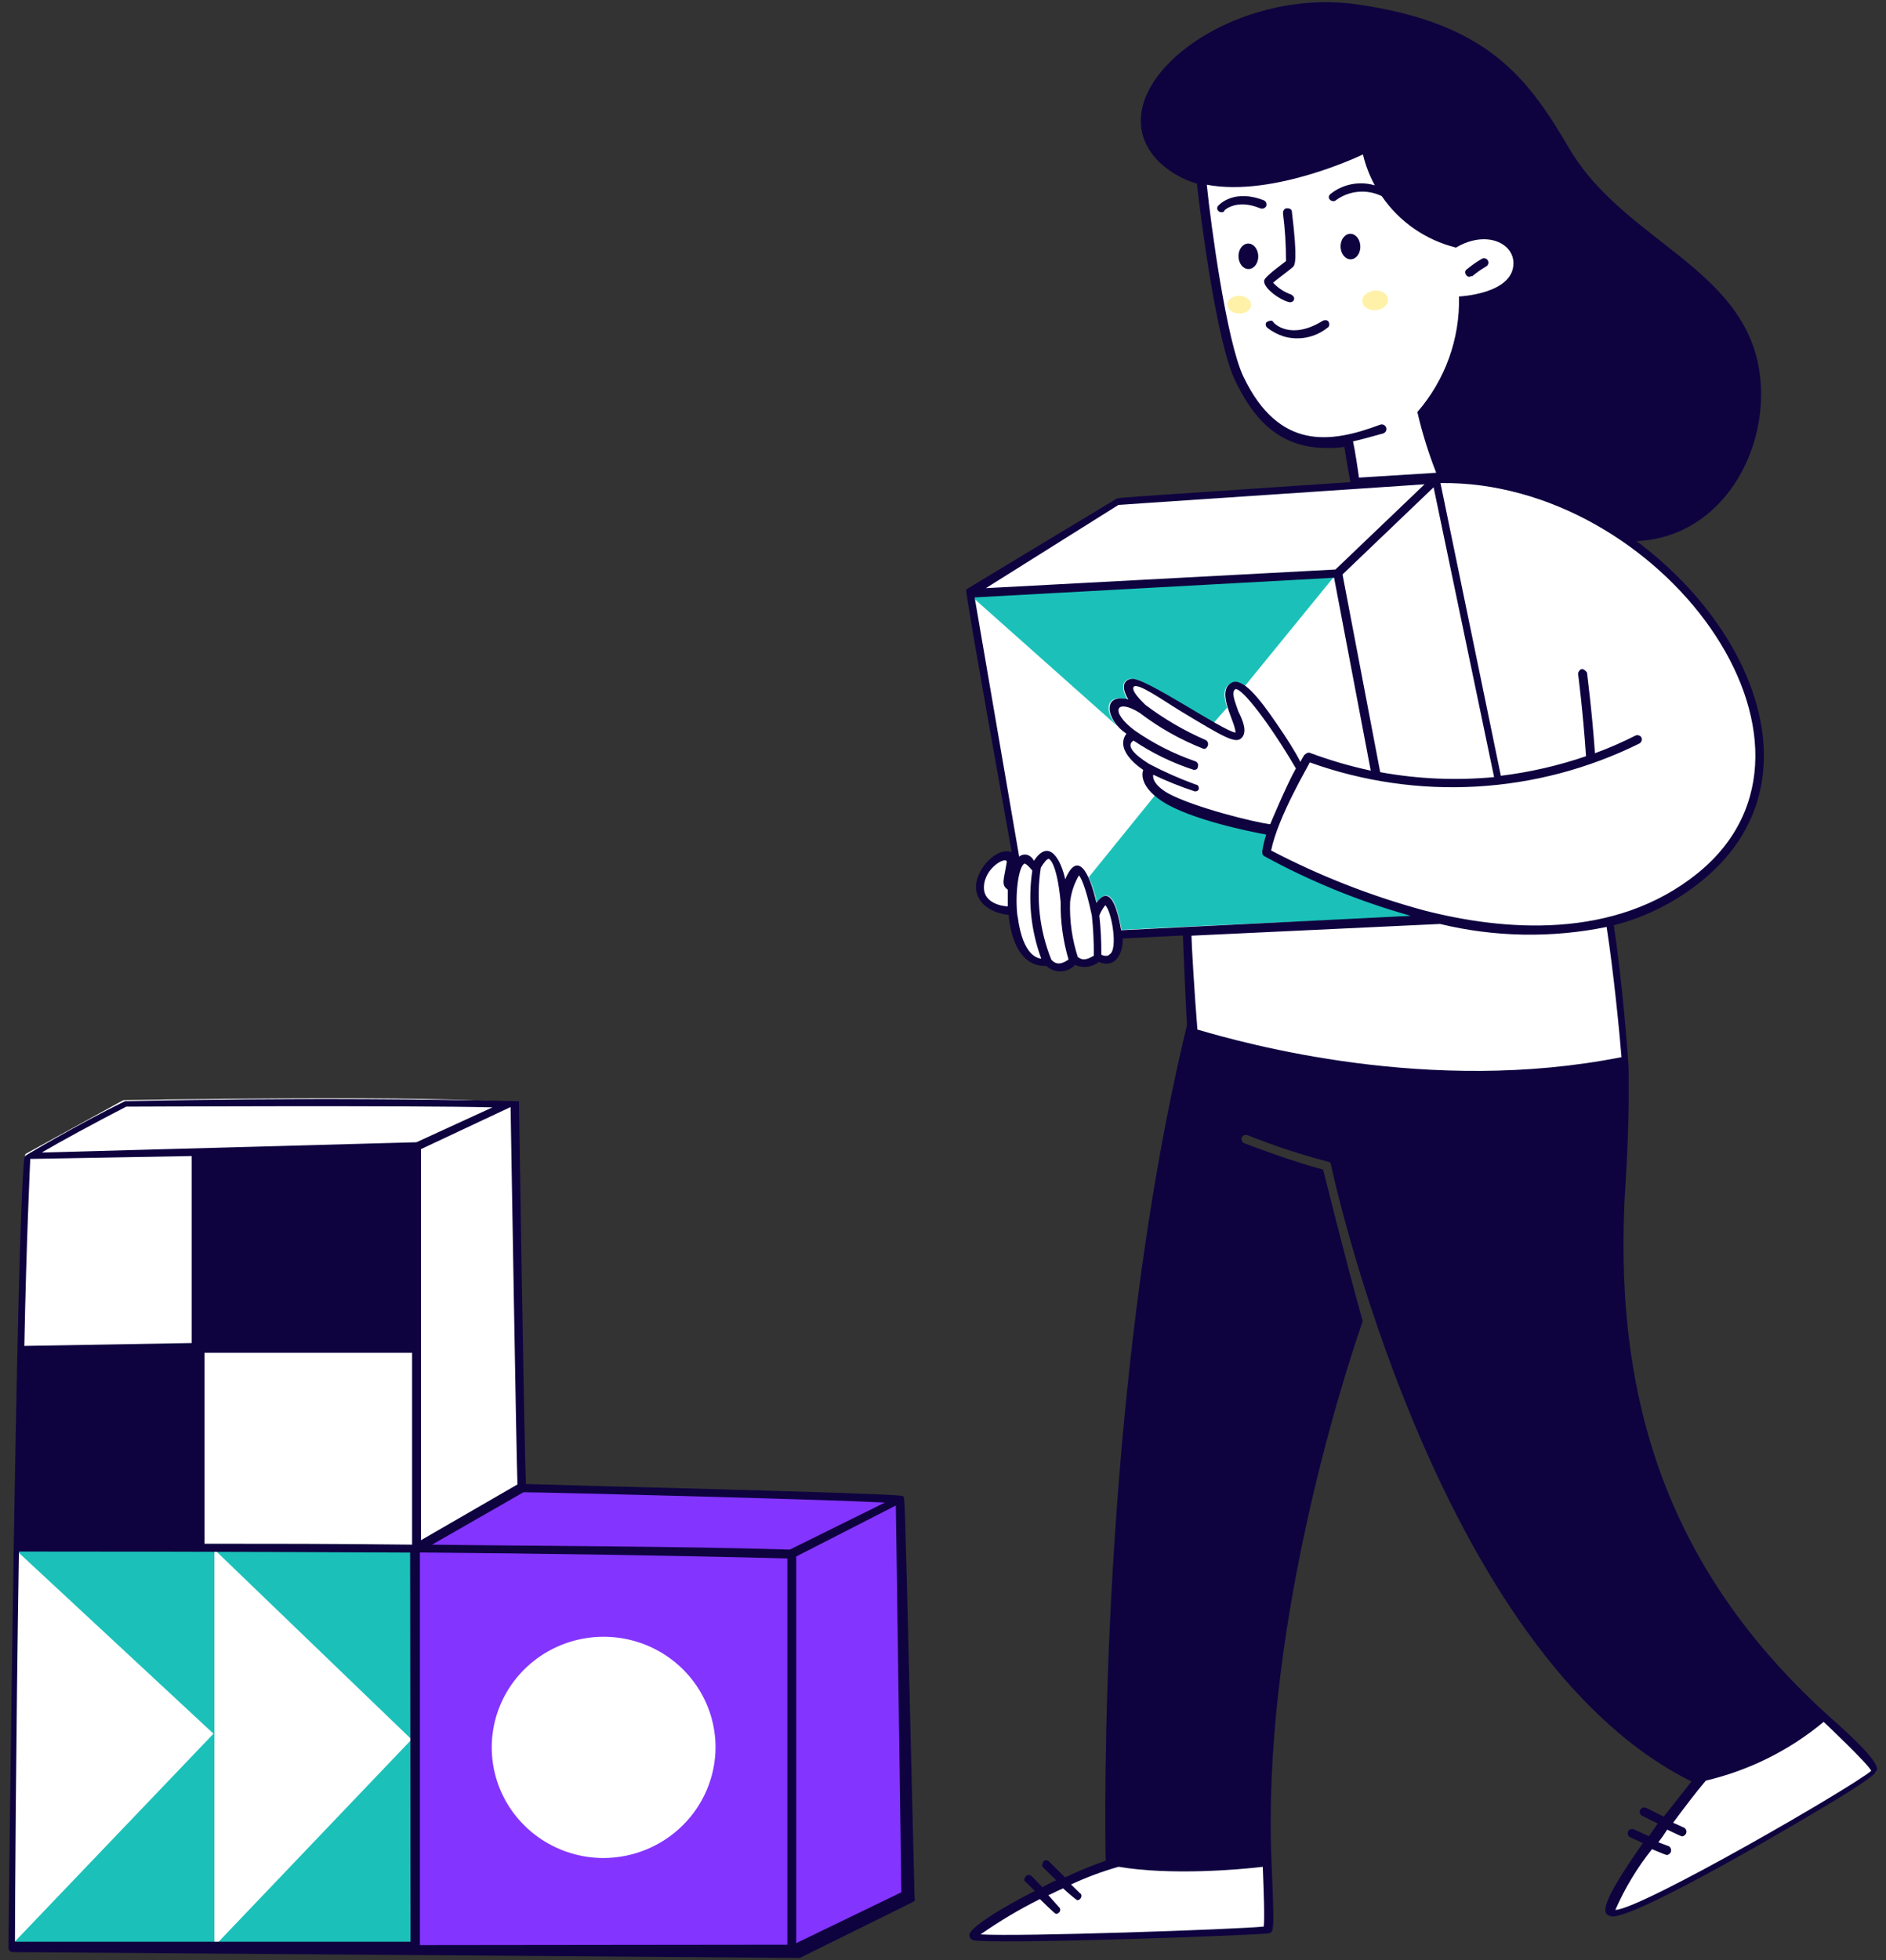
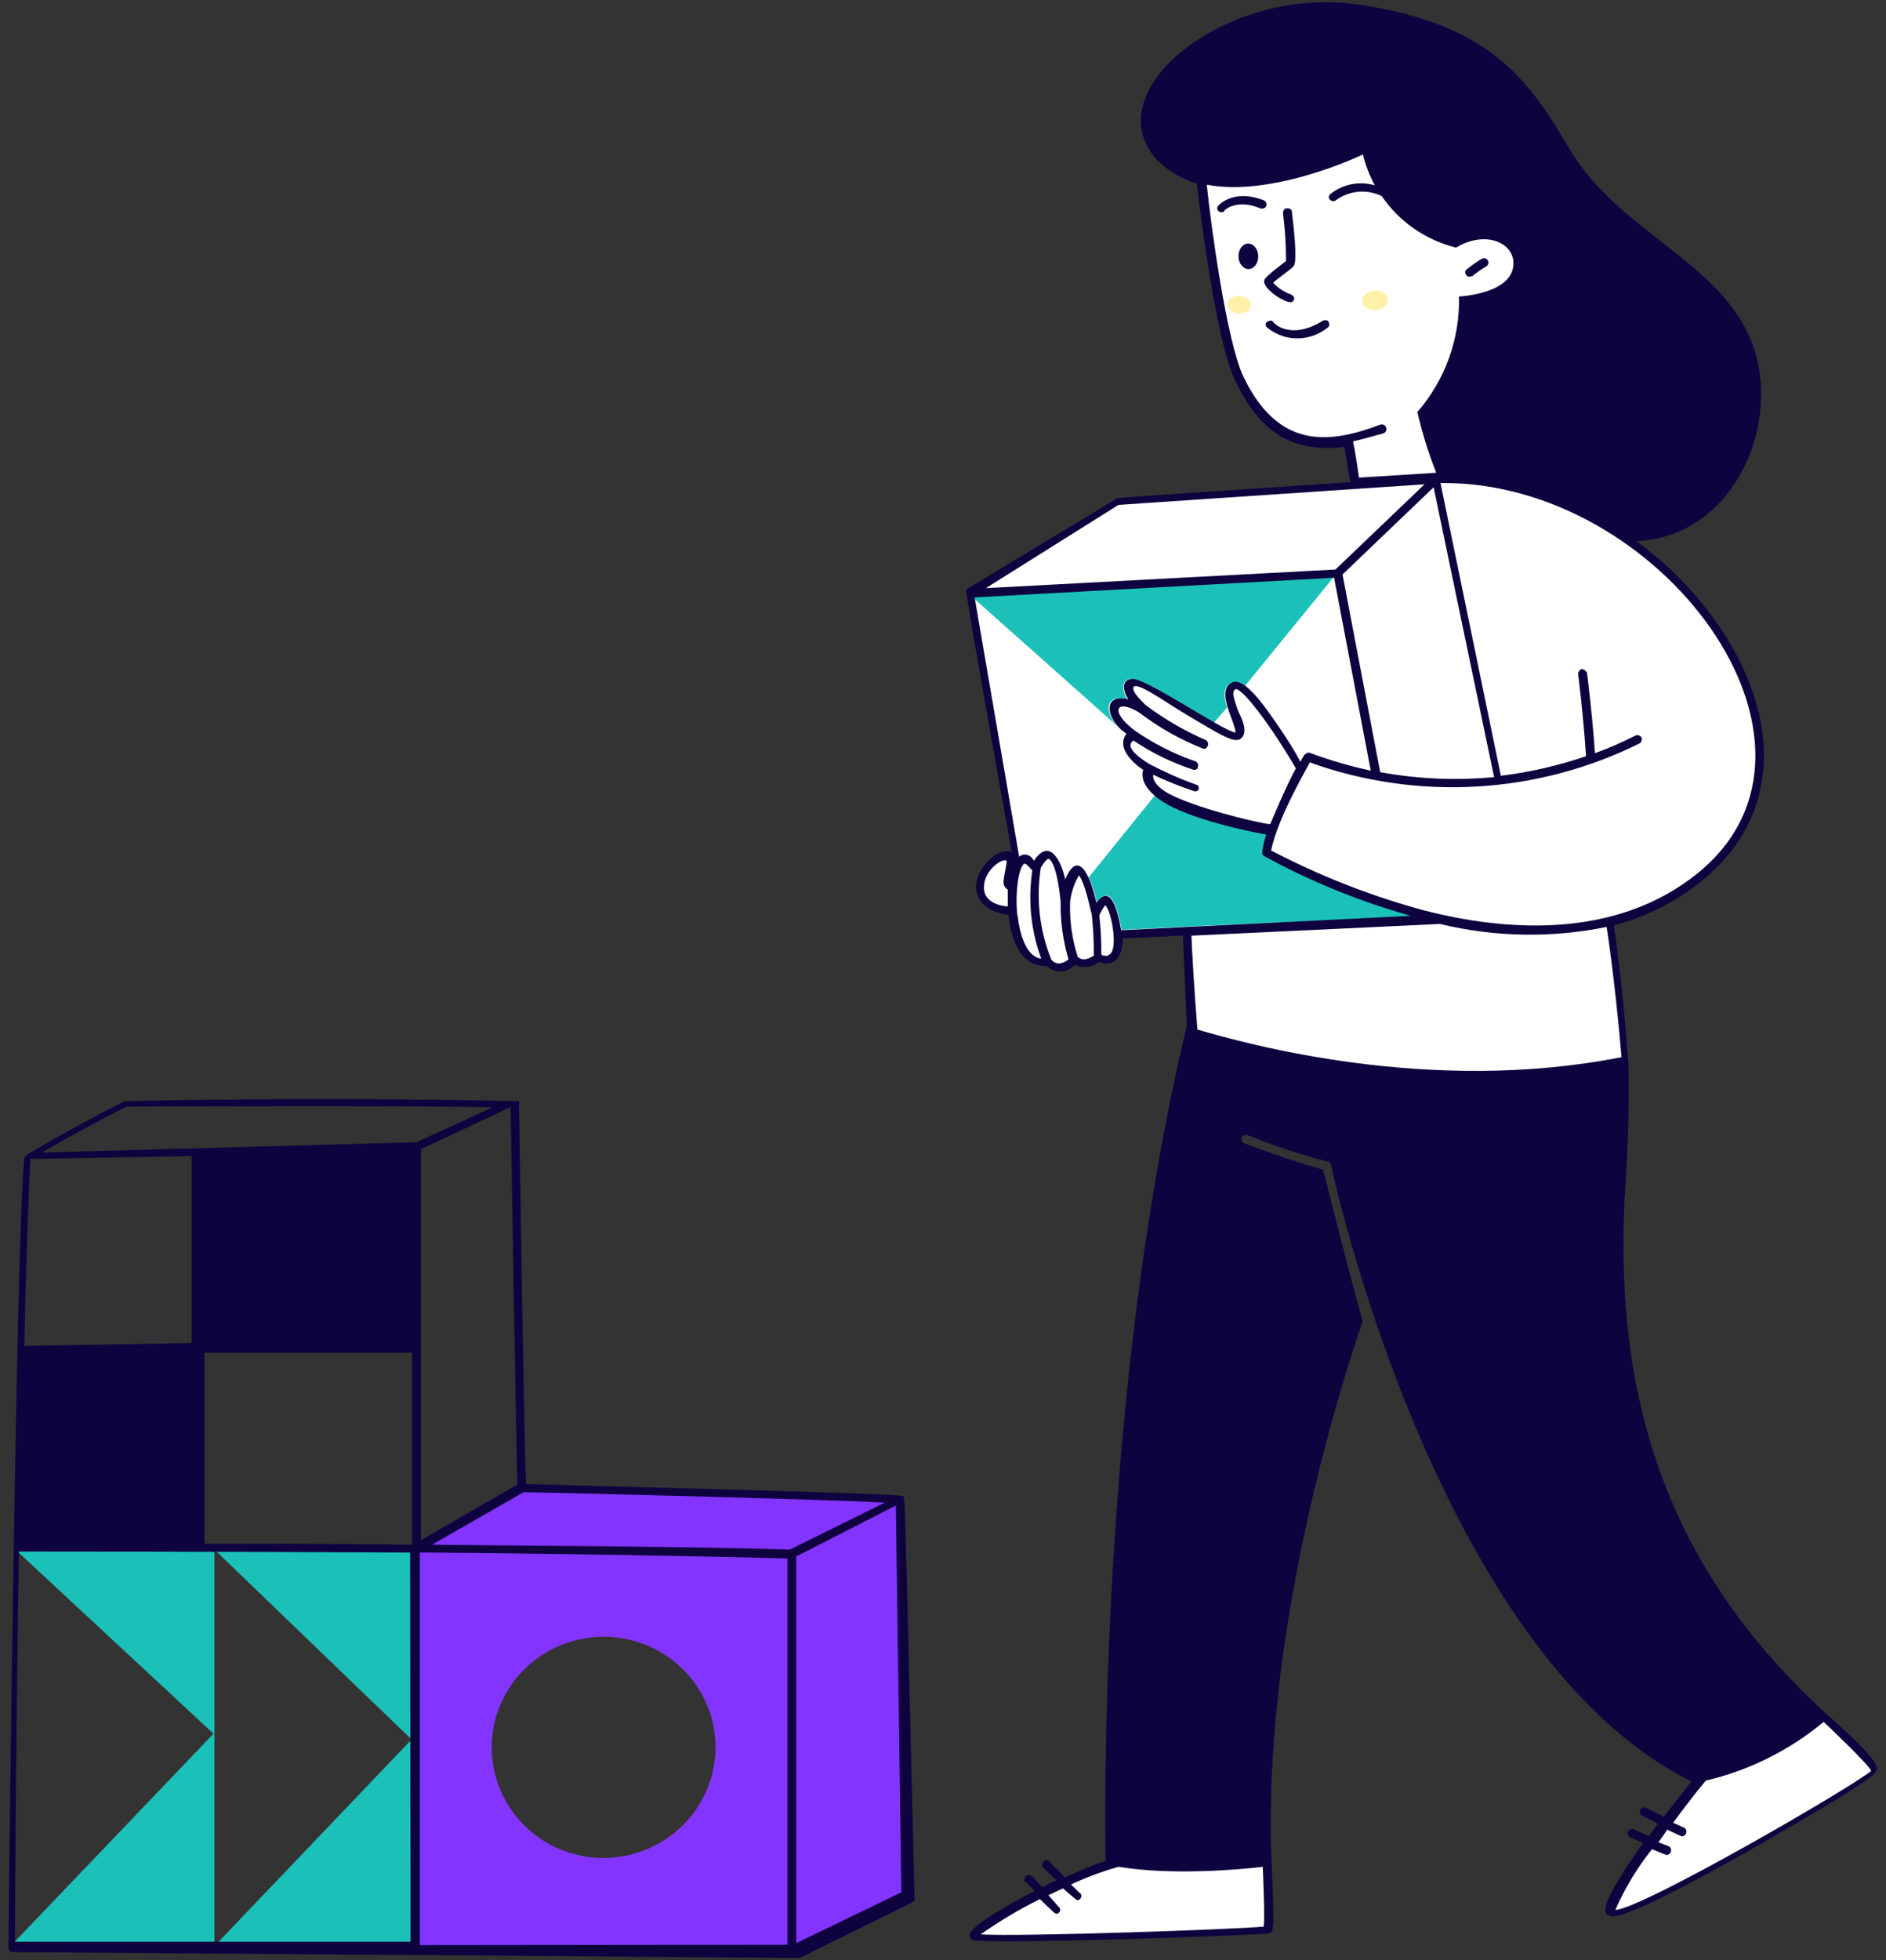
<svg xmlns="http://www.w3.org/2000/svg" width="154" height="160" viewBox="0 0 154 160" fill="none">
  <rect x="0" y="0" width="154" height="160" fill="#333333" stroke="none" />
  <path d="M138.48 145.176C138.565 145.016 145.68 143.261 148.68 140.06C148.68 140.06 152.641 143.101 153.211 144.613C153.211 144.613 132.751 157.322 131.697 156.205C131.128 155.726 133.389 152.45 138.48 145.176Z" fill="white" />
  <path d="M91.016 151.812C91.016 151.812 94.739 153.089 103.222 151.887C103.483 153.741 103.537 155.617 103.384 157.482C103.384 157.482 80.646 158.792 79.55 158.12C78.453 157.448 91.016 151.812 91.016 151.812Z" fill="white" />
  <path d="M98.054 14.598C98.054 14.598 100.069 27.063 100.392 28.878C100.715 30.692 103.63 37.429 110.099 35.993L110.583 39.428C110.583 39.428 91.662 40.789 91.339 40.789C91.016 40.789 79.779 47.736 79.21 48.299L83.009 70.197C83.009 70.197 82.61 69.635 81.556 70.038C80.502 70.441 78.402 74.12 82.61 74.372C82.61 74.372 83.009 78.69 85.355 78.69C85.355 78.69 86.809 79.53 87.778 78.53C88.089 78.708 88.46 78.758 88.808 78.668C89.156 78.579 89.455 78.357 89.639 78.051C89.639 78.051 91.093 79.488 91.586 76.052H97.077L97.4 84.36C97.4 84.36 114.791 91.08 132.581 86.443C132.581 86.443 131.731 77.203 131.451 75.523C131.451 75.523 146.462 71.777 143.419 58.505C140.078 43.964 124.251 39.185 117.698 39.327L115.998 34.287C118.283 31.672 119.495 28.308 119.398 24.854C119.398 24.854 125.832 24.426 123.648 20.377C122.534 18.369 118.794 20.058 118.794 20.058C117.061 19.447 115.509 18.418 114.28 17.064C113.051 15.71 112.183 14.074 111.756 12.305C111.552 12.12 104.438 15.564 98.054 14.598Z" fill="white" />
  <path d="M105.33 24.669C104.684 24.594 103.146 23.552 103.222 22.914C103.222 22.595 104.922 21.393 105.007 21.309C105.01 20.001 104.928 18.693 104.761 17.395C104.761 17.235 104.846 17 105.084 17C105.322 17 105.492 17.076 105.492 17.319C105.976 21.309 105.73 21.637 105.568 21.797C105.407 21.956 104.115 22.914 103.953 23.073C104.352 23.504 104.851 23.833 105.407 24.031C105.84 24.241 105.696 24.669 105.33 24.669Z" fill="#0E033F" />
  <path d="M104.846 27.467C104.346 27.312 103.879 27.067 103.469 26.744C103.307 26.585 103.307 26.349 103.469 26.265C103.63 26.181 103.877 26.106 103.953 26.265C104.03 26.425 105.407 27.786 107.999 26.19C108.161 26.106 108.399 26.106 108.484 26.265C108.569 26.425 108.56 26.669 108.399 26.744C107.91 27.139 107.331 27.411 106.712 27.537C106.093 27.663 105.453 27.639 104.846 27.467Z" fill="#0E033F" />
  <path d="M99.746 17.319C99.702 17.325 99.658 17.32 99.617 17.305C99.575 17.291 99.538 17.267 99.508 17.235C99.471 17.207 99.441 17.171 99.42 17.129C99.4 17.088 99.389 17.042 99.389 16.996C99.389 16.95 99.4 16.904 99.42 16.863C99.441 16.821 99.471 16.785 99.508 16.757C99.584 16.681 100.8 15.396 103.222 16.362C103.304 16.408 103.366 16.482 103.396 16.571C103.426 16.659 103.421 16.755 103.384 16.841C103.336 16.92 103.26 16.98 103.172 17.009C103.083 17.039 102.986 17.035 102.899 17C100.961 16.202 99.992 17.16 99.992 17.16C99.95 17.319 99.831 17.319 99.746 17.319Z" fill="#0E033F" />
  <path d="M119.967 22.595C119.882 22.595 119.721 22.511 119.721 22.435C119.688 22.401 119.663 22.359 119.65 22.314C119.636 22.269 119.633 22.221 119.641 22.174C119.649 22.128 119.669 22.084 119.697 22.046C119.726 22.008 119.763 21.977 119.806 21.956C120.183 21.643 120.587 21.362 121.013 21.116C121.055 21.095 121.101 21.083 121.149 21.079C121.196 21.076 121.244 21.082 121.288 21.097C121.333 21.112 121.375 21.135 121.411 21.166C121.447 21.197 121.476 21.234 121.497 21.276C121.519 21.318 121.531 21.363 121.535 21.41C121.538 21.457 121.532 21.504 121.517 21.548C121.502 21.593 121.478 21.634 121.447 21.669C121.416 21.705 121.378 21.734 121.336 21.755C120.938 21.99 120.559 22.256 120.205 22.553C120.129 22.511 120.044 22.595 119.967 22.595Z" fill="#0E033F" />
  <path d="M108.883 47.123L101.65 55.993C101.507 55.846 101.323 55.746 101.121 55.704C100.92 55.662 100.71 55.681 100.519 55.758C99.78 56.136 99.95 56.951 100.196 57.757L99.1 59C94.68 56.371 92.929 55.296 92.3 55.405C91.331 55.565 91.815 56.757 92.062 57.085C90.277 56.606 90.115 58.051 91.212 59.244L79.21 48.567L108.883 47.123Z" fill="#1BC1B9" />
  <path d="M91.586 75.893C90.855 71.693 89.801 73.373 89.563 73.658C89.422 72.95 89.199 72.259 88.9 71.6L94.34 64.88C95.836 66.359 101.48 67.795 103.477 68.081C103.334 68.522 103.226 68.974 103.154 69.433C103.154 69.593 103.154 69.752 103.316 69.836C107.293 71.856 111.443 73.526 115.717 74.826C117.009 74.826 110.439 74.96 91.586 75.893Z" fill="#1BC1B9" />
  <path d="M149.318 140.06C135.811 127.838 131.595 113.533 132.743 96.38C133.057 91.592 132.981 88.232 132.981 87.191C132.981 86.796 132.496 80.244 131.774 75.523C134.447 74.837 136.933 73.572 139.05 71.819C148.332 64.191 143.546 51.558 133.627 44.166C140.75 43.847 144.617 36.497 143.657 30.264C142.348 21.797 132.556 19.646 128.136 12.12C124.804 6.458 121.582 1.897 110.83 0.36C100.077 -1.177 89.316 7.475 94.493 13.069C95.388 13.971 96.503 14.631 97.731 14.984C98.054 17.857 99.346 28.004 100.885 31.129C102.177 33.758 104.115 36.564 108.322 36.564C108.808 36.575 109.294 36.547 109.776 36.48C109.861 37.043 110.099 38.479 110.26 39.353C89.359 40.772 91.484 40.562 91.016 40.797C78.028 48.635 79.006 48.03 78.887 48.147C78.887 48.425 79.533 52.423 82.61 69.559C81.471 69.08 79.728 70.844 79.694 72.356C79.694 74.036 81.471 74.599 82.363 74.675C82.363 74.759 82.61 78.992 85.44 78.833C85.597 78.983 85.782 79.101 85.986 79.179C86.19 79.257 86.407 79.293 86.625 79.286C86.844 79.279 87.058 79.228 87.256 79.138C87.454 79.047 87.632 78.917 87.778 78.757C88.093 78.9 88.442 78.954 88.786 78.911C89.13 78.868 89.456 78.73 89.724 78.513C91.254 79.152 91.747 77.472 91.662 76.598L96.592 76.355C96.592 76.917 96.915 83.705 96.915 83.705C89.724 113.432 90.209 149.073 90.285 151.871C89.156 152.263 88.049 152.717 86.97 153.231L85.678 151.955C85.517 151.795 85.279 151.795 85.194 151.955C85.109 152.114 85.032 152.349 85.194 152.433L86.248 153.467C85.84 153.626 85.44 153.87 85.109 154.029L84.259 153.147C83.868 152.761 83.409 153.467 83.774 153.626L84.505 154.349C84.259 154.433 78.844 157.23 79.167 158.028C79.18 158.096 79.209 158.161 79.252 158.216C79.295 158.272 79.35 158.317 79.414 158.347C80.706 158.742 103.341 157.944 103.673 157.784C104.004 157.625 104.064 157.549 103.834 152.19C102.984 133.491 109.487 112.953 111.272 107.838C109.733 102.327 108.356 96.657 108.033 95.456C105.772 94.893 101.726 93.373 101.565 93.297C101.484 93.25 101.424 93.175 101.394 93.088C101.364 93 101.368 92.904 101.403 92.819C101.45 92.738 101.525 92.677 101.615 92.647C101.704 92.618 101.801 92.622 101.888 92.659C104.024 93.515 106.213 94.236 108.441 94.818C108.503 94.822 108.561 94.848 108.605 94.891C108.649 94.934 108.675 94.992 108.679 95.053C108.679 95.137 117.179 135.012 138.115 145.403L135.854 148.275L134.4 147.553C134.314 147.517 134.218 147.515 134.13 147.547C134.042 147.579 133.971 147.643 133.929 147.725C133.888 147.808 133.88 147.903 133.908 147.992C133.935 148.08 133.996 148.154 134.077 148.2L135.369 148.838C135.123 149.157 134.885 149.552 134.638 149.871L133.423 149.317C133.336 149.28 133.239 149.276 133.15 149.305C133.06 149.335 132.985 149.396 132.938 149.477C132.903 149.562 132.899 149.658 132.929 149.746C132.959 149.834 133.019 149.908 133.1 149.955L134.154 150.434C132.454 152.828 131 155.147 131.085 155.945C131.085 156.188 131.247 156.348 131.646 156.423C133.95 156.423 147.626 148.292 150.006 146.839C153.151 144.907 153.16 144.68 153.236 144.521C153.5 144.059 152.148 142.538 149.318 140.06ZM82.287 73.977C81.879 73.977 80.34 73.734 80.34 72.457C80.34 70.777 82.287 69.819 82.202 70.382C81.972 71.819 81.717 72.213 82.287 72.617V73.977ZM138.642 71.256C131.842 76.775 122.713 75.968 116.244 74.297C111.926 73.124 107.75 71.487 103.792 69.416C104.361 66.627 106.869 62.469 106.945 62.226C111.304 63.793 115.94 64.464 120.571 64.198C125.201 63.932 129.728 62.735 133.873 60.68C133.954 60.631 134.015 60.555 134.045 60.466C134.075 60.377 134.071 60.28 134.035 60.193C133.987 60.113 133.912 60.053 133.823 60.024C133.734 59.995 133.637 59.998 133.55 60.033C132.476 60.581 131.369 61.064 130.235 61.478C129.989 57.959 129.589 55.002 129.589 54.926C129.589 54.851 129.343 54.607 129.181 54.607C129.02 54.607 128.858 54.842 128.858 55.002C128.858 55.002 129.266 58.118 129.504 61.722C127.25 62.493 124.919 63.028 122.551 63.318L117.621 39.428C135.522 39.176 151.579 60.739 138.642 71.256ZM97.646 64.04C96.343 63.565 95.074 63.004 93.847 62.36C91.569 60.949 92.47 60.521 92.555 60.445C94.076 61.468 95.736 62.274 97.485 62.839C97.646 62.839 97.808 62.763 97.808 62.604C97.828 62.557 97.837 62.507 97.836 62.456C97.835 62.406 97.822 62.356 97.799 62.311C97.777 62.265 97.745 62.225 97.705 62.193C97.665 62.161 97.619 62.138 97.57 62.125C95.813 61.517 94.15 60.668 92.631 59.605C90.608 58.085 91.093 56.967 93.039 58.169C94.641 59.393 96.409 60.389 98.292 61.125C98.454 61.125 98.539 61.041 98.615 60.882C98.653 60.796 98.657 60.7 98.627 60.612C98.597 60.523 98.536 60.449 98.454 60.403C96.7 59.643 95.045 58.679 93.524 57.53C93.116 57.127 92.393 56.405 92.555 56.085C92.793 55.607 94.994 57.186 96.354 58.009C99.95 60.185 100.885 60.722 101.369 60.243C101.854 59.765 101.531 58.883 101.123 58.085C100.885 57.362 100.477 56.489 100.885 56.245C101.446 56.169 103.715 59.126 105.815 62.721C105.084 63.998 103.715 67.274 103.715 67.274C102.415 67.115 97.493 65.897 95.385 64.754C93.932 63.914 94.17 63.234 94.17 63.234C95.272 63.759 96.408 64.214 97.57 64.595C97.731 64.595 97.893 64.511 97.893 64.351C97.893 64.191 97.808 64.04 97.646 64.04ZM112.7 63.024L109.623 46.887L117.06 39.773L121.999 63.427C118.895 63.72 115.766 63.584 112.7 63.024ZM101.531 30.743C100.154 27.87 98.862 18.277 98.539 15.077C104.038 16.118 111.289 12.607 111.289 12.607C111.499 13.485 111.825 14.332 112.258 15.127C111.638 14.943 110.982 14.913 110.347 15.039C109.713 15.165 109.12 15.443 108.62 15.849C108.254 16.202 108.824 16.605 109.104 16.328C109.636 15.943 110.264 15.709 110.921 15.653C111.577 15.597 112.237 15.72 112.827 16.009C114.254 18.1 116.412 19.596 118.888 20.209C121.31 18.773 123.58 19.806 123.58 21.486C123.58 24.006 119.134 24.199 119.134 24.199C119.217 27.65 118.006 31.01 115.734 33.632C116.125 35.319 116.639 36.975 117.273 38.588L110.966 38.983C110.881 38.345 110.643 36.749 110.481 36.026C111.204 35.867 112.011 35.631 112.904 35.388C112.956 35.377 113.006 35.355 113.049 35.323C113.092 35.292 113.129 35.252 113.155 35.206C113.182 35.16 113.198 35.109 113.204 35.056C113.209 35.004 113.203 34.95 113.187 34.9C113.17 34.85 113.143 34.803 113.106 34.764C113.07 34.725 113.026 34.694 112.977 34.672C112.928 34.651 112.875 34.64 112.821 34.64C112.768 34.641 112.715 34.652 112.666 34.674C108.688 36.161 104.438 36.816 101.531 30.743ZM91.331 41.209L116.321 39.529L109.045 46.484L80.502 48.005L91.331 41.209ZM83.086 74.809C82.856 73.045 83.162 70.735 83.647 70.491C83.732 70.491 83.893 70.575 84.293 71.054C83.924 73.474 84.175 75.946 85.024 78.245C84.871 78.211 83.528 78.203 83.094 74.775L83.086 74.809ZM85.84 78.32C84.882 75.937 84.589 73.344 84.99 70.811C85.236 70.416 85.474 70.097 85.636 70.097C85.636 70.097 86.282 70.256 86.605 73.608C86.582 75.202 86.8 76.79 87.251 78.32C87.132 78.371 86.409 79.009 85.84 78.32ZM88.024 78.161C87.541 76.692 87.322 75.151 87.378 73.608C87.468 72.847 87.713 72.112 88.101 71.449C88.186 71.533 88.594 72.087 89.155 74.725C89.27 75.813 89.324 76.907 89.316 78.001C89.078 78.127 88.509 78.53 88.05 78.127L88.024 78.161ZM90.574 77.925C90.413 78.085 90.09 78.001 89.928 77.925C89.937 76.856 89.883 75.788 89.767 74.725C89.883 74.422 90.046 74.138 90.251 73.885C90.787 74.389 91.305 77.547 90.6 77.892L90.574 77.925ZM91.552 75.926C90.821 71.726 89.767 73.406 89.529 73.692C88.959 71.172 87.99 69.374 86.979 71.768C86.656 70.256 85.687 68.333 84.429 70.256C83.944 69.416 83.222 69.853 83.222 69.937L79.584 48.761L108.934 47.156L111.926 62.898C110.249 62.539 108.602 62.059 106.996 61.461C106.835 61.386 106.673 61.461 106.503 61.621C106.386 61.803 106.278 61.991 106.18 62.184C105.815 61.428 105.05 60.227 104.2 59C102.831 56.993 101.446 55.245 100.562 55.724C99.244 56.43 100.885 58.916 100.885 59.798C99.822 59.647 93.43 55.229 92.385 55.405C91.339 55.581 91.9 56.757 92.138 57.085C89.954 56.531 90.277 58.765 91.977 59.882C90.923 61.327 93.354 62.839 93.354 62.839C93.354 62.839 92.801 64.023 94.892 65.401C97.162 66.896 102.245 67.921 103.392 68.114C103.249 68.559 103.141 69.014 103.069 69.475C103.069 69.635 103.069 69.794 103.231 69.878C107.018 71.95 111.034 73.585 115.199 74.75L91.552 75.926ZM103.112 152.366C103.188 154.365 103.273 156.566 103.188 157.247C100.851 157.482 83.222 158.087 80.068 157.885C81.609 156.807 83.228 155.844 84.913 155.004C84.913 155.004 86.129 156.205 86.214 156.205C86.257 156.21 86.302 156.206 86.343 156.191C86.384 156.176 86.422 156.152 86.452 156.121C86.489 156.093 86.519 156.056 86.54 156.015C86.56 155.973 86.571 155.928 86.571 155.882C86.571 155.835 86.56 155.79 86.54 155.748C86.519 155.707 86.489 155.67 86.452 155.642L85.602 154.685C86.001 154.525 86.409 154.29 86.809 154.13C87.169 154.468 87.546 154.787 87.939 155.088C87.984 155.093 88.03 155.088 88.072 155.074C88.115 155.059 88.154 155.035 88.186 155.004C88.347 154.844 88.347 154.609 88.186 154.525L87.455 153.811C88.708 153.226 90.007 152.743 91.339 152.366C95.547 153.08 101.123 152.61 103.146 152.366H103.112ZM97.774 84.041C97.536 81.168 97.289 76.934 97.289 76.371L117.587 75.414C122.046 76.492 126.692 76.576 131.187 75.657C131.757 79.328 132.241 84.284 132.403 86.283C116.729 89.4 101.65 85.166 97.808 84.041H97.774ZM131.901 155.886C132.677 154.112 133.683 152.446 134.893 150.93C134.893 150.93 136.024 151.409 136.1 151.409C136.177 151.409 136.347 151.333 136.423 151.173C136.459 151.086 136.463 150.99 136.433 150.9C136.404 150.811 136.343 150.735 136.262 150.686L135.412 150.367C135.67 150.035 135.912 149.69 136.134 149.334C136.134 149.334 137.273 149.888 137.35 149.888C137.426 149.888 137.596 149.813 137.673 149.653C137.71 149.568 137.715 149.471 137.685 149.383C137.655 149.295 137.593 149.22 137.511 149.174L136.619 148.771C137.511 147.57 138.404 146.377 139.288 145.335C142.83 144.501 146.125 142.858 148.91 140.539C148.91 140.539 152.556 143.975 152.794 144.537C151.179 145.898 134.196 155.726 131.935 155.886H131.901Z" fill="#0E033F" />
-   <path d="M110.294 21.166C110.74 21.156 111.091 20.682 111.078 20.107C111.065 19.531 110.693 19.073 110.247 19.083C109.801 19.093 109.45 19.567 109.463 20.142C109.476 20.717 109.848 21.175 110.294 21.166Z" fill="#0E033F" />
  <path d="M101.958 21.961C102.404 21.951 102.755 21.477 102.742 20.902C102.729 20.327 102.358 19.869 101.912 19.878C101.466 19.888 101.115 20.362 101.128 20.937C101.141 21.512 101.513 21.971 101.958 21.961Z" fill="#0E033F" />
  <path d="M112.373 25.312C112.952 25.253 113.384 24.851 113.339 24.412C113.294 23.974 112.788 23.666 112.209 23.724C111.63 23.782 111.197 24.185 111.242 24.623C111.287 25.062 111.793 25.37 112.373 25.312Z" fill="#FFF1A8" />
  <path d="M102.156 24.92C102.178 24.522 101.762 24.175 101.228 24.147C100.694 24.118 100.243 24.418 100.221 24.816C100.199 25.215 100.615 25.561 101.149 25.59C101.683 25.618 102.134 25.318 102.156 24.92Z" fill="#FFF1A8" />
-   <path d="M2.064 94.196L10.071 89.795C10.071 89.795 36.514 89.316 41.852 90.038L42.702 121.362C42.702 121.362 69.792 121.765 73.591 122.403C73.591 122.403 74.322 151.971 74.161 154.525C74.161 154.525 66.315 158.843 65.023 159.162C65.023 159.162 2.514 159.237 0.976 158.918C0.857 158.843 1.095 112.256 2.064 94.196Z" fill="white" />
  <path d="M17.508 126.477V158.843H0.857L17.432 141.505L1.256 126.477H17.508Z" fill="#1BC1B9" />
  <path d="M33.684 126.477V158.843H17.508L33.607 141.975L17.508 126.477H33.684Z" fill="#1BC1B9" />
  <path d="M73.472 122.319C69.588 122 42.821 121.286 42.821 121.286L34.007 126.2L33.65 158.843H64.896L74.033 154.449C74.033 152.929 73.472 122.319 73.472 122.319ZM49.29 151.652C47.483 151.652 45.716 151.123 44.213 150.13C42.711 149.138 41.539 147.728 40.848 146.078C40.156 144.428 39.975 142.612 40.328 140.86C40.681 139.109 41.551 137.5 42.829 136.237C44.106 134.974 45.735 134.114 47.507 133.766C49.28 133.417 51.117 133.596 52.787 134.28C54.456 134.963 55.883 136.12 56.887 137.605C57.891 139.09 58.427 140.836 58.427 142.622C58.416 145.014 57.45 147.304 55.739 148.995C54.028 150.686 51.71 151.641 49.29 151.652Z" fill="#8434FF" />
  <path d="M74.679 154.928C74.042 128.888 73.931 123.462 73.829 122.387C73.829 122.294 73.829 122.084 73.6 122.084C71.738 121.841 46.349 121.244 42.949 121.127C42.787 117.683 42.379 89.954 42.379 89.879C25.218 89.492 10.3 89.879 10.198 89.879C6.356 91.76 2.149 94.28 2.149 94.28C2.149 94.28 1.987 94.44 1.987 94.524C1.341 99.564 0.695 156.608 0.695 159.011C0.701 159.093 0.737 159.171 0.797 159.23C0.856 159.288 0.935 159.324 1.018 159.33L65.304 159.809L74.518 155.256C74.679 155.163 74.764 155.088 74.679 154.928ZM42.252 121.16L34.372 125.713V93.793L41.691 90.357C41.767 94.431 42.15 118.329 42.252 121.16ZM10.309 90.324C10.972 90.324 33.446 90.215 40.212 90.383L34.007 93.23L3.407 94.07C4.886 93.197 7.81 91.609 10.309 90.324ZM2.472 94.591L15.655 94.356V109.619L1.987 109.854C2.149 101.303 2.472 94.591 2.472 94.591ZM33.522 158.481H1.222C1.222 155.961 1.307 141.337 1.545 126.637C3.891 126.637 17.474 126.637 33.488 126.721L33.522 158.481ZM16.701 125.999V110.417H33.65V126.074C27.462 125.999 21.639 125.999 16.701 125.999ZM34.287 158.759V126.713C44.071 126.797 54.908 126.956 64.292 127.2V158.725L34.287 158.759ZM35.222 126.108L42.745 121.799C44.445 121.799 66.545 122.353 72.257 122.639L64.496 126.477C55.359 126.2 44.921 126.2 35.222 126.074V126.108ZM65.015 158.599V127.04L73.149 122.882L73.6 154.449L65.015 158.599Z" fill="#0E033F" />
</svg>